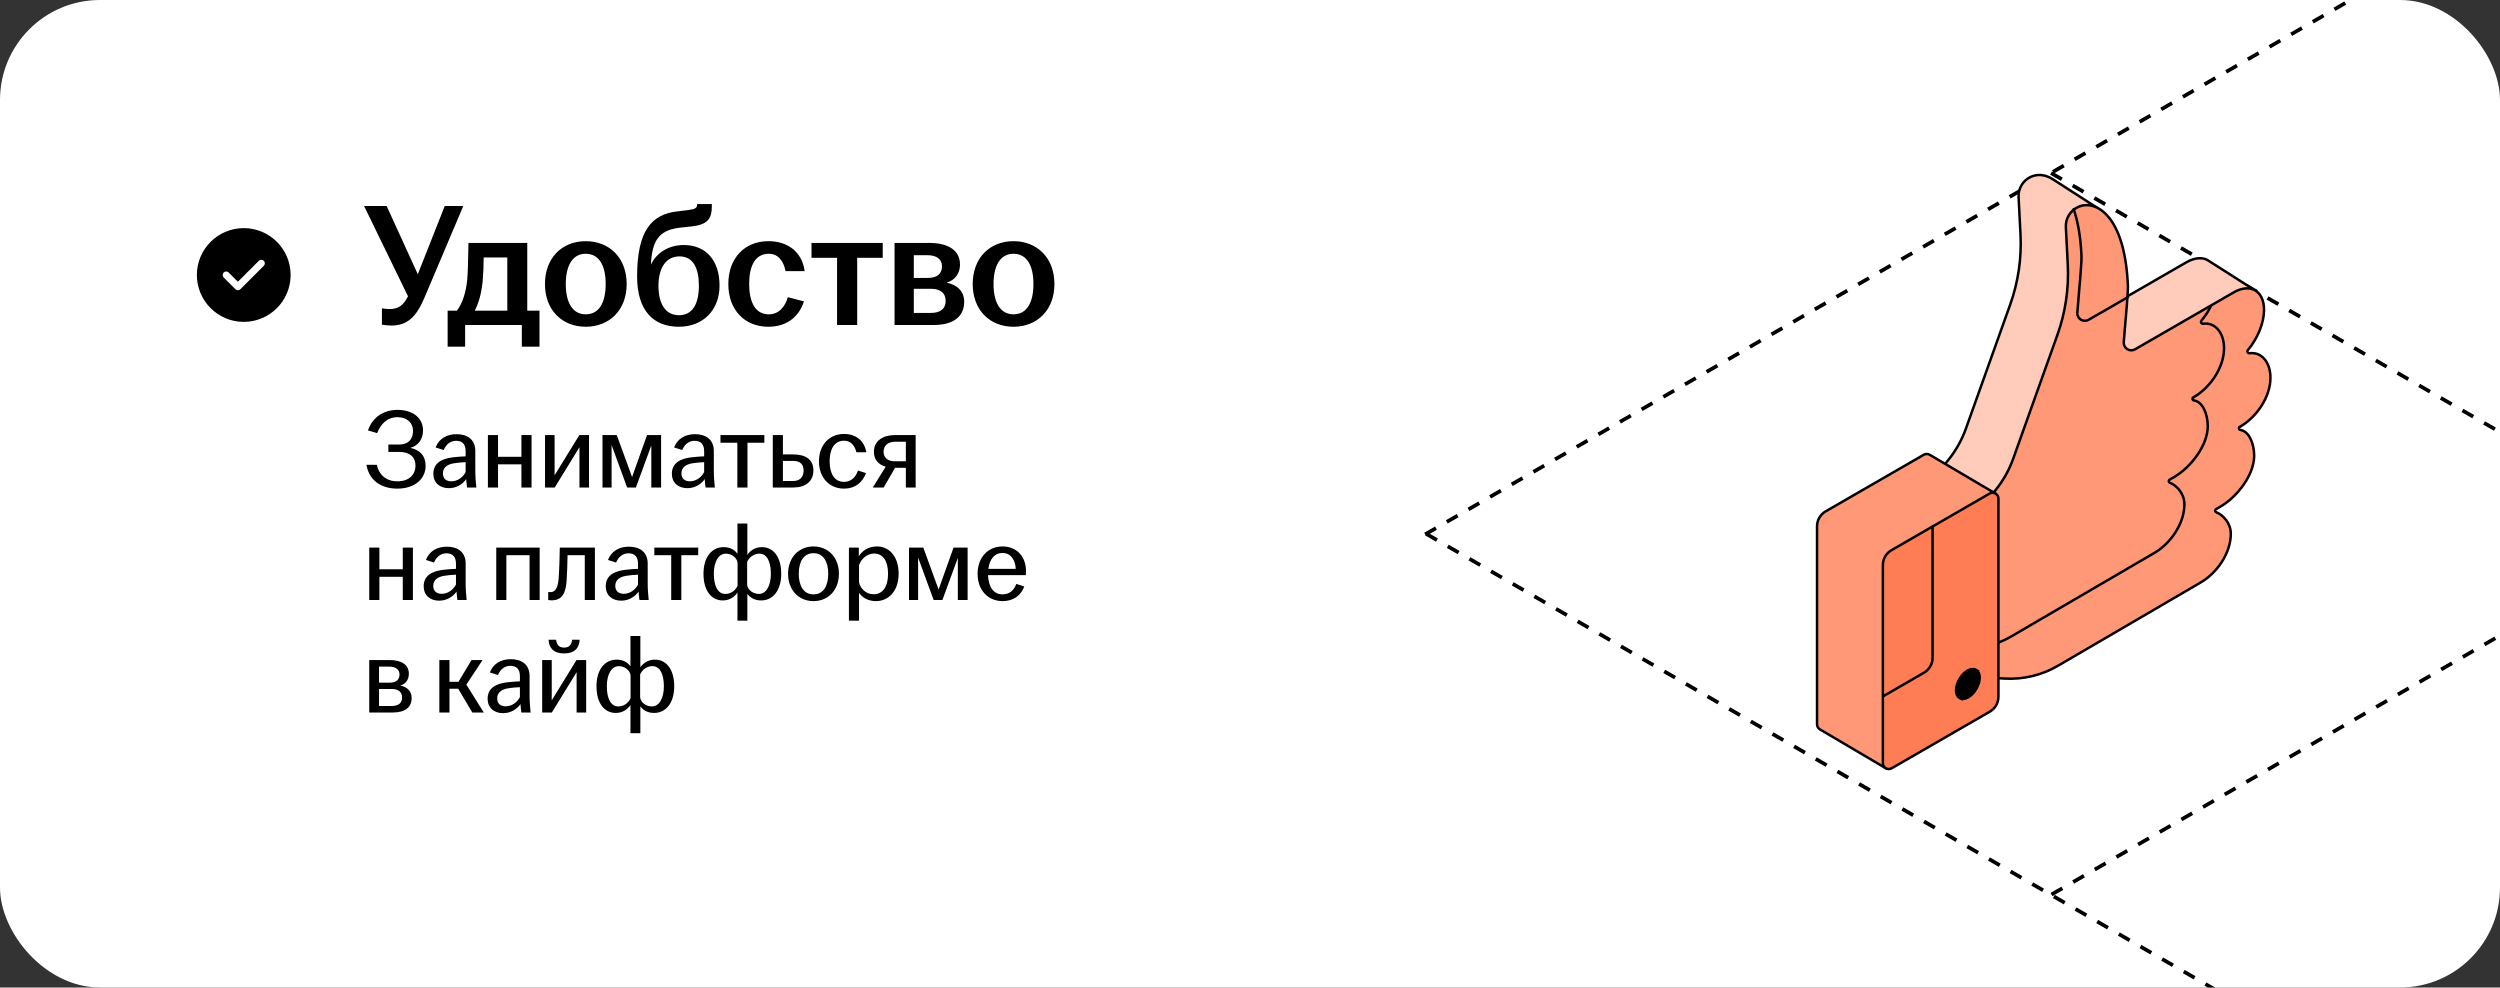
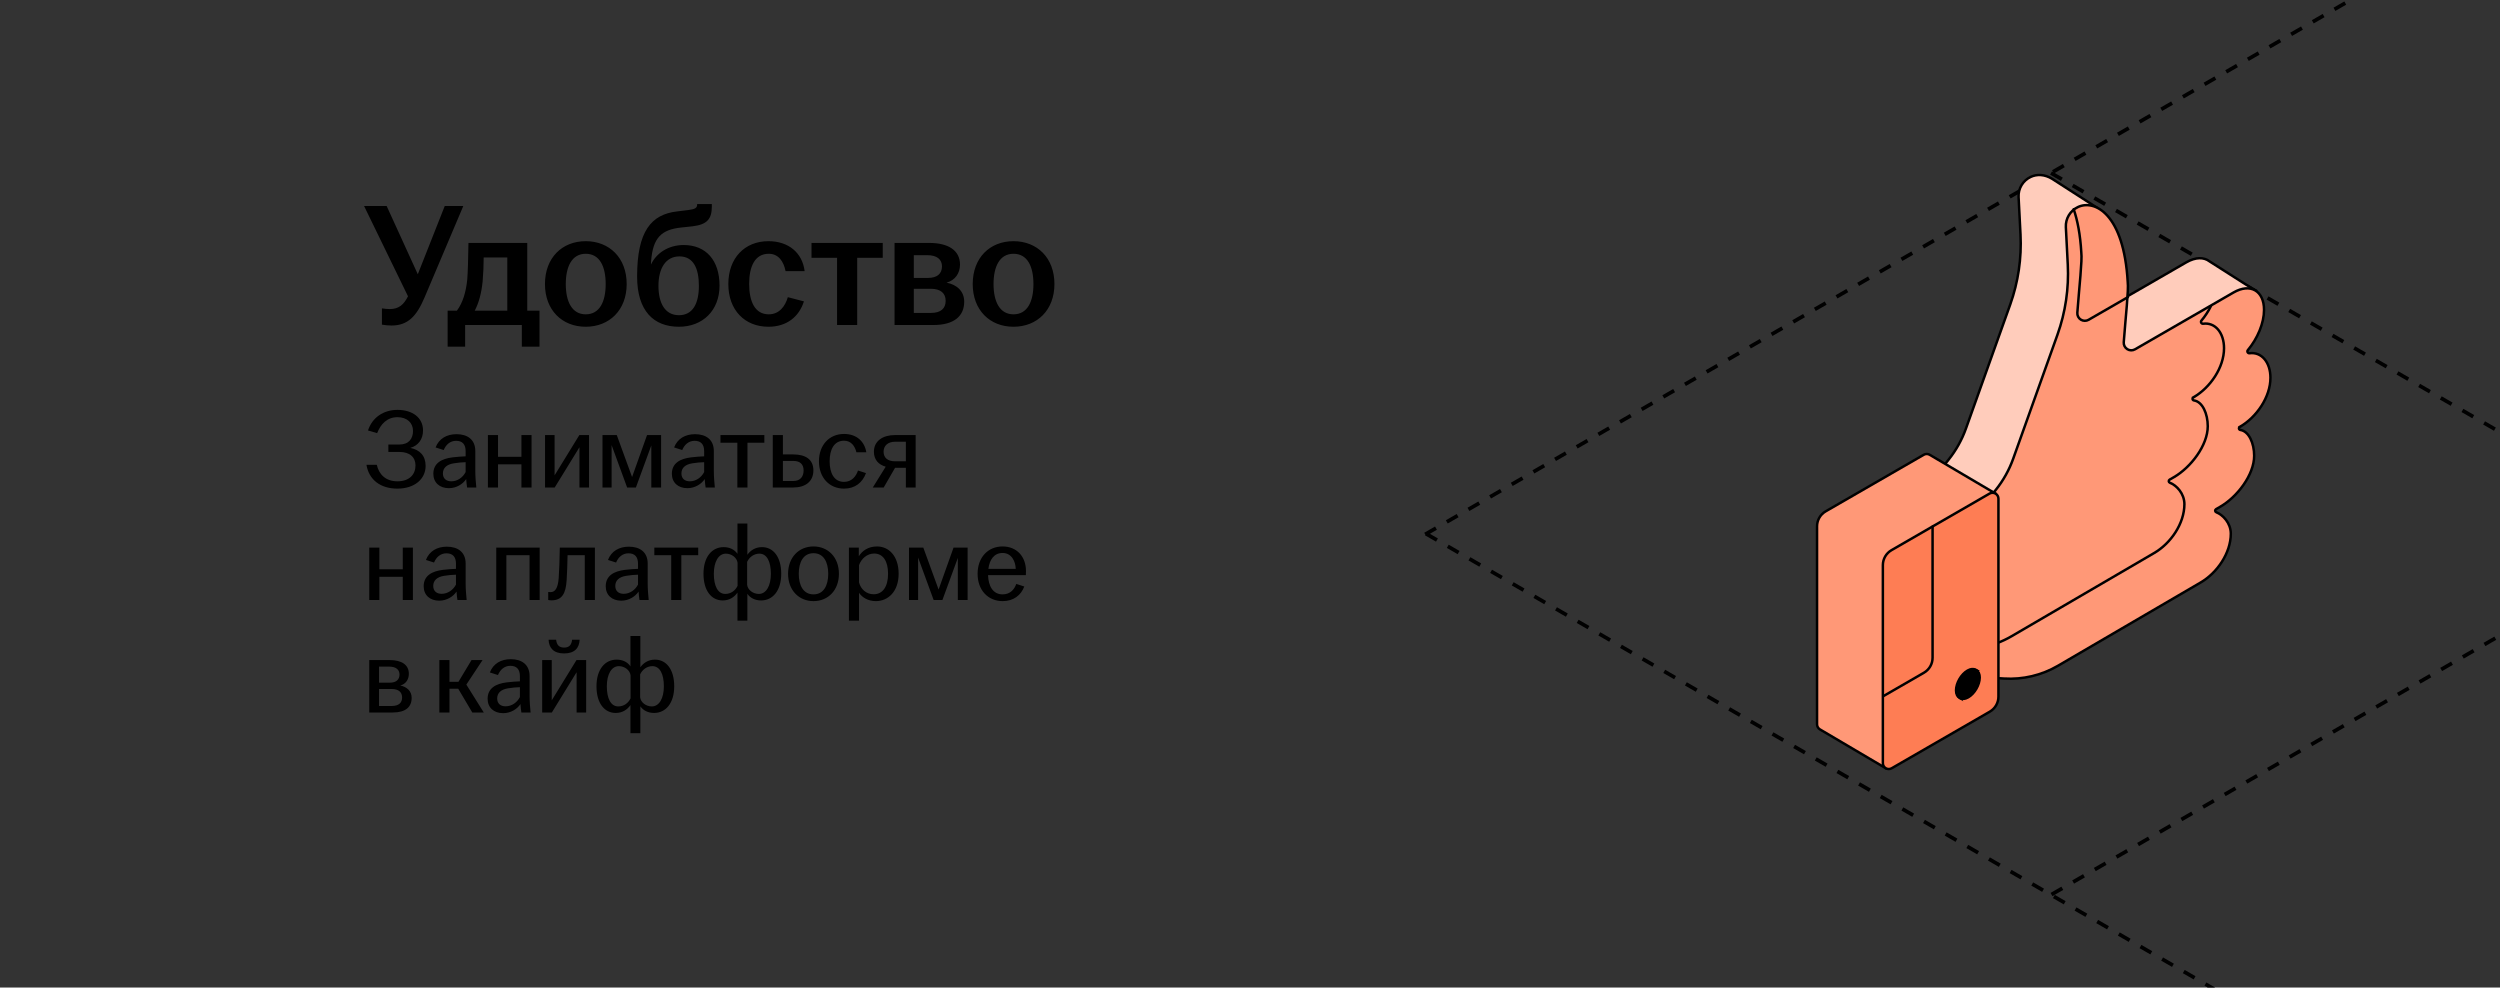
<svg xmlns="http://www.w3.org/2000/svg" width="400" height="158" viewBox="0 0 400 158" fill="none">
  <rect x="0" y="0" width="400" height="158" fill="#333333" stroke="none" />
  <g clip-path="url(#clip0_4675_42244)">
-     <rect width="400" height="158" rx="16" fill="white" />
-     <path d="M39 36.5C43.142 36.5 46.5 39.858 46.5 44C46.5 48.142 43.142 51.5 39 51.5C34.858 51.5 31.5 48.142 31.5 44C31.5 39.858 34.858 36.5 39 36.5ZM41.415 41.727L38.062 45.08L36.585 43.602C36.366 43.383 36.009 43.383 35.79 43.602C35.57 43.822 35.57 44.178 35.79 44.398L37.665 46.273C37.884 46.492 38.241 46.492 38.46 46.273L42.21 42.523C42.43 42.303 42.43 41.947 42.21 41.727C41.991 41.508 41.634 41.508 41.415 41.727Z" fill="black" />
    <path d="M62.648 52.084C62.116 52.084 61.556 52.028 61.108 51.944V49.34C61.528 49.396 61.92 49.452 62.34 49.452C63.852 49.452 64.608 48.724 65.28 47.408L58.252 32.96H61.864L66.848 43.88L71.16 32.96H74.128L67.912 47.632C66.652 50.6 65.252 52.084 62.648 52.084ZM71.621 55.472V49.704H73.105C74.056 48.444 74.561 46.68 74.757 44.748C74.868 43.348 74.897 41.78 74.953 38.868H84.361V49.704H86.32V55.472H83.493V52H74.421V55.472H71.621ZM75.96 49.704H81.168V41.192H77.388C77.388 42.452 77.332 43.712 77.221 45.028C77.025 46.96 76.605 48.472 75.96 49.704ZM93.717 52.28C89.937 52.28 87.193 49.62 87.193 45.448C87.193 41.248 89.937 38.588 93.717 38.588C97.497 38.588 100.269 41.248 100.269 45.448C100.269 49.62 97.497 52.28 93.717 52.28ZM90.525 45.448C90.525 48.248 91.505 50.292 93.717 50.292C95.957 50.292 96.909 48.248 96.909 45.448C96.909 42.648 95.957 40.604 93.717 40.604C91.505 40.604 90.525 42.648 90.525 45.448ZM108.629 52.28C104.597 52.28 101.937 49.76 101.937 44.244C101.937 36.992 104.205 34.304 108.321 33.828L110.141 33.604C111.261 33.464 111.541 33.24 111.541 32.736V32.652H113.893V33.044C113.893 35.004 113.165 35.928 110.813 36.208L108.993 36.404C105.829 36.74 104.457 38.028 104.177 41.808L104.149 42.34C104.989 40.52 106.921 39.204 109.385 39.204C112.969 39.204 115.125 41.668 115.125 45.7C115.125 49.704 112.409 52.28 108.629 52.28ZM105.353 45.728C105.353 48.528 106.417 50.432 108.629 50.432C110.869 50.432 111.821 48.528 111.821 45.728C111.821 42.956 110.953 41.024 108.713 41.024C106.501 41.024 105.353 42.956 105.353 45.728ZM122.945 52.28C119.165 52.28 116.533 49.62 116.533 45.448C116.533 41.276 119.165 38.588 122.945 38.588C126.193 38.588 128.377 40.464 128.741 43.376H125.689C125.381 41.836 124.569 40.604 123.001 40.604C120.789 40.604 119.865 42.62 119.865 45.42C119.865 48.248 120.789 50.292 123.001 50.292C124.681 50.292 125.633 49.004 126.053 47.548L128.629 48.22C127.845 50.684 125.885 52.28 122.945 52.28ZM133.93 52V41.248H129.842V38.868H141.238V41.248H137.15V52H133.93ZM143.129 52V38.868H148.673C151.753 38.868 153.601 40.072 153.601 42.34C153.601 43.712 152.817 44.86 151.445 45.224C153.041 45.532 154.273 46.54 154.273 48.276C154.273 50.572 152.649 52 149.373 52H143.129ZM146.209 50.068H148.953C150.549 50.068 151.305 49.34 151.305 48.136C151.305 46.932 150.521 46.204 148.925 46.204H146.209V50.068ZM146.209 44.468H148.477C149.933 44.468 150.717 43.796 150.717 42.62C150.717 41.5 149.905 40.828 148.365 40.828H146.209V44.468ZM162.158 52.28C158.378 52.28 155.634 49.62 155.634 45.448C155.634 41.248 158.378 38.588 162.158 38.588C165.938 38.588 168.71 41.248 168.71 45.448C168.71 49.62 165.938 52.28 162.158 52.28ZM158.966 45.448C158.966 48.248 159.946 50.292 162.158 50.292C164.398 50.292 165.35 48.248 165.35 45.448C165.35 42.648 164.398 40.604 162.158 40.604C159.946 40.604 158.966 42.648 158.966 45.448Z" fill="black" />
    <path d="M63.58 78.18C60.862 78.18 59.026 76.758 58.63 74.364H60.286C60.61 75.84 61.654 77.01 63.58 77.01C65.506 77.01 66.478 75.912 66.478 74.472C66.478 73.176 65.596 72.312 63.904 72.312H62.14V71.124H63.904C65.416 71.124 66.082 70.17 66.082 68.946C66.082 67.65 65.128 66.75 63.598 66.75C61.906 66.75 60.898 67.884 60.34 69.306L58.882 68.874C59.548 66.822 61.33 65.58 63.598 65.58C65.992 65.58 67.684 66.822 67.684 68.874C67.684 70.26 66.946 71.286 65.65 71.664C67.162 71.97 68.098 72.906 68.098 74.544C68.098 76.614 66.37 78.18 63.58 78.18ZM71.82 78.108C70.326 78.108 69.335 77.208 69.335 75.804C69.335 74.112 70.65 73.392 72.413 73.176C73.169 73.086 73.944 73.032 74.501 73.014V72.186C74.501 71.07 73.962 70.53 72.972 70.53C71.999 70.53 71.334 71.178 70.992 72.006L69.695 71.592C70.236 70.17 71.496 69.468 73.043 69.468C74.772 69.468 76.049 70.314 76.049 72.168V75.372C76.049 76.29 76.139 77.244 76.212 78H74.736C74.681 77.604 74.609 77.082 74.591 76.65C74.07 77.442 73.043 78.108 71.82 78.108ZM70.865 75.75C70.865 76.56 71.388 77.01 72.216 77.01C73.188 77.01 74.052 76.398 74.501 75.534V73.95C73.889 73.968 73.278 74.022 72.612 74.13C71.478 74.31 70.865 74.868 70.865 75.75ZM78.064 78V69.612H79.684V73.086H83.428V69.612H85.048V78H83.428V74.292H79.684V78H78.064ZM87.205 78V69.612H88.735V76.056L92.695 69.612H94.243V78H92.713V71.556L88.753 78H87.205ZM96.398 78V69.612H98.684L101.132 76.326L103.526 69.612H105.776V78H104.21V71.268L101.744 78H100.34L97.856 71.214V78H96.398ZM109.982 78.108C108.488 78.108 107.498 77.208 107.498 75.804C107.498 74.112 108.812 73.392 110.576 73.176C111.332 73.086 112.106 73.032 112.664 73.014V72.186C112.664 71.07 112.124 70.53 111.134 70.53C110.162 70.53 109.496 71.178 109.154 72.006L107.858 71.592C108.398 70.17 109.658 69.468 111.206 69.468C112.934 69.468 114.212 70.314 114.212 72.168V75.372C114.212 76.29 114.302 77.244 114.374 78H112.898C112.844 77.604 112.772 77.082 112.754 76.65C112.232 77.442 111.206 78.108 109.982 78.108ZM109.028 75.75C109.028 76.56 109.55 77.01 110.378 77.01C111.35 77.01 112.214 76.398 112.664 75.534V73.95C112.052 73.968 111.44 74.022 110.774 74.13C109.64 74.31 109.028 74.868 109.028 75.75ZM117.976 78V70.836H115.276V69.612H122.296V70.836H119.596V78H117.976ZM123.644 78V69.612H125.264V72.708H126.92C128.882 72.708 130.142 73.5 130.142 75.264C130.142 77.028 128.882 78 126.92 78H123.644ZM125.264 76.956H126.956C128.036 76.956 128.576 76.254 128.576 75.282C128.576 74.31 128.036 73.752 126.956 73.752H125.264V76.956ZM135.046 78.18C132.706 78.18 131.032 76.434 131.032 73.806C131.032 71.178 132.706 69.432 135.046 69.432C137.098 69.432 138.34 70.674 138.61 72.366H137.026C136.774 71.34 136.162 70.512 135.046 70.512C133.444 70.512 132.742 71.934 132.742 73.806C132.742 75.678 133.444 77.1 135.046 77.1C136.27 77.1 136.972 76.218 137.278 75.282L138.556 75.696C138.016 77.19 136.828 78.18 135.046 78.18ZM144.937 78V74.85H143.209L141.391 78H139.645L141.715 74.67C140.563 74.346 139.825 73.554 139.825 72.276C139.825 70.53 141.283 69.612 143.173 69.612H146.503V78H144.937ZM141.373 72.276C141.373 73.212 142.003 73.806 143.191 73.806H144.937V70.674H143.245C142.021 70.674 141.373 71.34 141.373 72.276ZM59.08 96V87.612H60.7V91.086H64.444V87.612H66.064V96H64.444V92.292H60.7V96H59.08ZM70.273 96.108C68.779 96.108 67.789 95.208 67.789 93.804C67.789 92.112 69.103 91.392 70.867 91.176C71.623 91.086 72.397 91.032 72.955 91.014V90.186C72.955 89.07 72.415 88.53 71.425 88.53C70.453 88.53 69.787 89.178 69.445 90.006L68.149 89.592C68.689 88.17 69.949 87.468 71.497 87.468C73.225 87.468 74.503 88.314 74.503 90.168V93.372C74.503 94.29 74.593 95.244 74.665 96H73.189C73.135 95.604 73.063 95.082 73.045 94.65C72.523 95.442 71.497 96.108 70.273 96.108ZM69.319 93.75C69.319 94.56 69.841 95.01 70.669 95.01C71.641 95.01 72.505 94.398 72.955 93.534V91.95C72.343 91.968 71.731 92.022 71.065 92.13C69.931 92.31 69.319 92.868 69.319 93.75ZM79.4 96V87.612H86.348V96H84.728V88.836H81.02V96H79.4ZM88.236 96.054C88.074 96.054 87.912 96.036 87.714 96V94.722C87.822 94.74 87.948 94.74 88.092 94.74C88.776 94.74 89.262 94.182 89.388 92.526C89.478 91.302 89.532 89.7 89.568 87.612H95.184V96H93.564V88.836H90.81C90.792 90.132 90.738 91.554 90.666 92.778C90.54 94.992 89.91 96.054 88.236 96.054ZM99.4 96.108C97.906 96.108 96.916 95.208 96.916 93.804C96.916 92.112 98.23 91.392 99.994 91.176C100.75 91.086 101.524 91.032 102.082 91.014V90.186C102.082 89.07 101.542 88.53 100.552 88.53C99.58 88.53 98.914 89.178 98.572 90.006L97.276 89.592C97.816 88.17 99.076 87.468 100.624 87.468C102.352 87.468 103.63 88.314 103.63 90.168V93.372C103.63 94.29 103.72 95.244 103.792 96H102.316C102.262 95.604 102.19 95.082 102.172 94.65C101.65 95.442 100.624 96.108 99.4 96.108ZM98.446 93.75C98.446 94.56 98.968 95.01 99.796 95.01C100.768 95.01 101.632 94.398 102.082 93.534V91.95C101.47 91.968 100.858 92.022 100.192 92.13C99.058 92.31 98.446 92.868 98.446 93.75ZM107.394 96V88.836H104.694V87.612H111.714V88.836H109.014V96H107.394ZM117.994 99.312V94.812C117.526 95.496 116.752 96.072 115.636 96.072C113.836 96.072 112.558 94.524 112.558 91.806C112.558 89.088 113.926 87.54 115.78 87.54C116.752 87.54 117.544 87.936 117.994 88.62V83.76H119.578V88.764C120.046 88.098 120.82 87.54 121.918 87.54C123.718 87.54 124.996 89.088 124.996 91.806C124.996 94.524 123.628 96.072 121.774 96.072C120.82 96.072 120.028 95.676 119.578 95.01V99.312H117.994ZM114.214 91.806C114.214 93.75 114.844 95.028 116.05 95.028C116.914 95.028 117.652 94.506 118.012 93.732V90.06C117.922 89.25 117.076 88.584 116.14 88.584C114.97 88.584 114.214 89.862 114.214 91.806ZM119.542 93.57C119.632 94.38 120.478 95.028 121.414 95.028C122.584 95.028 123.34 93.75 123.34 91.806C123.34 89.862 122.71 88.584 121.504 88.584C120.64 88.584 119.902 89.124 119.542 89.898V93.57ZM130.16 96.18C127.82 96.18 126.092 94.434 126.092 91.806C126.092 89.178 127.82 87.432 130.16 87.432C132.5 87.432 134.228 89.178 134.228 91.806C134.228 94.434 132.5 96.18 130.16 96.18ZM127.802 91.806C127.802 93.678 128.54 95.1 130.16 95.1C131.78 95.1 132.518 93.678 132.518 91.806C132.518 89.934 131.78 88.512 130.16 88.512C128.54 88.512 127.802 89.934 127.802 91.806ZM135.826 99.312V87.612H137.41V88.998C137.95 88.134 138.904 87.432 140.326 87.432C142.216 87.432 143.782 88.962 143.782 91.806C143.782 94.65 142.09 96.18 140.146 96.18C138.886 96.18 137.932 95.586 137.446 94.848V99.312H135.826ZM137.446 93.192C137.716 94.272 138.616 95.082 139.786 95.082C141.226 95.082 142.09 93.876 142.09 91.806C142.09 89.736 141.262 88.566 139.858 88.566C138.742 88.566 137.806 89.394 137.446 90.42V93.192ZM145.441 96V87.612H147.727L150.175 94.326L152.569 87.612H154.819V96H153.253V89.268L150.787 96H149.383L146.899 89.214V96H145.441ZM160.429 96.18C158.089 96.18 156.415 94.434 156.415 91.806C156.415 89.178 158.089 87.432 160.411 87.432C162.697 87.432 164.155 89.07 164.155 91.356C164.155 91.662 164.155 91.86 164.137 92.022H158.089C158.143 93.786 158.881 95.1 160.411 95.1C161.653 95.1 162.301 94.29 162.607 93.426L163.885 93.84C163.381 95.19 162.211 96.18 160.429 96.18ZM158.143 91.014H162.517C162.481 89.808 161.851 88.476 160.411 88.476C159.061 88.476 158.323 89.538 158.143 91.014ZM59.08 114V105.612H62.374C64.264 105.612 65.416 106.368 65.416 107.808C65.416 108.69 64.948 109.446 64.048 109.68C65.074 109.896 65.866 110.544 65.866 111.66C65.866 113.118 64.894 114 62.842 114H59.08ZM60.646 112.956H62.68C63.832 112.956 64.336 112.416 64.336 111.606C64.336 110.76 63.796 110.238 62.662 110.238H60.646V112.956ZM60.646 109.23H62.356C63.4 109.23 63.922 108.726 63.922 107.934C63.922 107.16 63.382 106.656 62.248 106.656H60.646V109.23ZM70.295 114V105.612H71.915V109.086H73.355L75.443 105.612H77.207L74.615 109.536L77.405 114H75.569L73.319 110.202H71.915V114H70.295ZM80.503 114.108C79.009 114.108 78.019 113.208 78.019 111.804C78.019 110.112 79.333 109.392 81.097 109.176C81.853 109.086 82.627 109.032 83.185 109.014V108.186C83.185 107.07 82.645 106.53 81.655 106.53C80.683 106.53 80.017 107.178 79.675 108.006L78.379 107.592C78.919 106.17 80.179 105.468 81.727 105.468C83.455 105.468 84.733 106.314 84.733 108.168V111.372C84.733 112.29 84.823 113.244 84.895 114H83.419C83.365 113.604 83.293 113.082 83.275 112.65C82.753 113.442 81.727 114.108 80.503 114.108ZM79.549 111.75C79.549 112.56 80.071 113.01 80.899 113.01C81.871 113.01 82.735 112.398 83.185 111.534V109.95C82.573 109.968 81.961 110.022 81.295 110.13C80.161 110.31 79.549 110.868 79.549 111.75ZM86.748 114V105.612H88.278V112.056L92.238 105.612H93.786V114H92.256V107.556L88.296 114H86.748ZM87.774 102.354H88.98C89.07 103.146 89.412 103.614 90.258 103.614C91.104 103.614 91.446 103.146 91.536 102.354H92.742C92.688 103.668 91.95 104.55 90.258 104.55C88.566 104.55 87.828 103.668 87.774 102.354ZM100.873 117.312V112.812C100.405 113.496 99.631 114.072 98.515 114.072C96.715 114.072 95.437 112.524 95.437 109.806C95.437 107.088 96.805 105.54 98.659 105.54C99.631 105.54 100.423 105.936 100.873 106.62V101.76H102.457V106.764C102.925 106.098 103.699 105.54 104.797 105.54C106.597 105.54 107.875 107.088 107.875 109.806C107.875 112.524 106.507 114.072 104.653 114.072C103.699 114.072 102.907 113.676 102.457 113.01V117.312H100.873ZM97.093 109.806C97.093 111.75 97.723 113.028 98.929 113.028C99.793 113.028 100.531 112.506 100.891 111.732V108.06C100.801 107.25 99.955 106.584 99.019 106.584C97.849 106.584 97.093 107.862 97.093 109.806ZM102.421 111.57C102.511 112.38 103.357 113.028 104.293 113.028C105.463 113.028 106.219 111.75 106.219 109.806C106.219 107.862 105.589 106.584 104.383 106.584C103.519 106.584 102.781 107.124 102.421 107.898V111.57Z" fill="black" />
    <path d="M228.181 85.408L528.259 258.791" stroke="black" stroke-width="0.6" stroke-linejoin="round" stroke-dasharray="2 2" />
    <path d="M328.164 27.682L628.056 200.749" stroke="black" stroke-width="0.6" stroke-linejoin="round" stroke-dasharray="2 2" />
    <path d="M328.238 143.124L628.106 -30.067" stroke="black" stroke-width="0.6" stroke-linejoin="round" stroke-dasharray="2 2" />
    <path d="M228.023 85.5L528.123 -87.792" stroke="black" stroke-width="0.6" stroke-linejoin="round" stroke-dasharray="2 2" />
    <path d="M350.8 63.485L350.821 63.472C353.508 61.923 355.707 58.703 355.707 55.622C355.707 53.158 354.302 51.445 352.364 51.697C352.24 51.713 352.12 51.652 352.058 51.542C351.999 51.431 352.011 51.297 352.091 51.2C352.361 50.88 352.613 50.539 352.85 50.186L360.744 46.42L353.52 41.815C352.622 41.122 351.285 41.12 349.799 41.979L334.045 51.069C333.659 51.293 333.179 51.285 332.801 51.047C332.423 50.809 332.206 50.382 332.237 49.938C332.545 45.775 333.039 41.552 332.873 40.309C332.78 38.649 332.591 37.188 332.332 35.908L332.738 35.839L335.43 33.177L328.525 28.729C328.469 28.691 328.412 28.654 328.355 28.619C327.137 27.869 325.886 27.846 324.903 28.308C323.667 28.888 322.906 30.158 322.974 31.521L323.28 37.51C323.475 41.323 322.914 45.136 321.632 48.731L314.552 68.563C313.91 70.364 312.972 72.047 311.776 73.541L309.426 76.481V104.613L311.421 103.852C311.733 103.733 312.067 103.682 312.401 103.703L313.078 103.745C316.096 103.934 319.103 103.222 321.714 101.699L344.508 88.397C347.195 86.847 349.366 83.656 349.366 80.574C349.366 78.856 348.101 77.547 347.032 77.133C346.935 77.097 346.867 77.006 346.86 76.903C346.852 76.8 346.904 76.7 346.995 76.647L347.686 76.249C350.373 74.699 353.105 71.174 353.105 68.094C353.105 66.107 352.265 64.174 350.894 63.969C350.784 63.954 350.697 63.87 350.676 63.76C350.655 63.651 350.705 63.539 350.802 63.485H350.8Z" fill="#FFCCBB" stroke="black" stroke-width="0.4" stroke-miterlimit="10" stroke-linecap="round" />
    <path d="M358.383 68.293C361.07 66.743 363.27 63.523 363.27 60.443C363.27 57.978 361.865 56.266 359.927 56.518C359.803 56.534 359.682 56.472 359.621 56.362C359.56 56.252 359.573 56.117 359.654 56.021C361.192 54.188 362.246 51.716 362.246 49.584C362.246 46.502 360.048 45.25 357.36 46.8L341.606 55.89C341.219 56.114 340.74 56.105 340.362 55.867C339.984 55.629 339.767 55.203 339.8 54.758C340.108 50.595 340.601 46.373 340.435 45.129C339.823 34.225 335.155 31.865 332.465 33.13C331.229 33.711 330.468 34.98 330.536 36.343L330.843 42.332C331.037 46.145 330.477 49.959 329.194 53.553L322.115 73.385C321.472 75.187 320.534 76.869 319.339 78.363L316.988 81.303V109.435L318.983 108.674C319.295 108.555 319.629 108.505 319.964 108.525L320.641 108.567C323.658 108.756 326.665 108.045 329.276 106.521L352.07 93.219C354.757 91.669 356.929 88.479 356.929 85.396C356.929 83.679 355.664 82.369 354.594 81.956C354.498 81.919 354.43 81.828 354.423 81.725C354.416 81.622 354.467 81.522 354.558 81.47L355.249 81.071C357.935 79.521 360.667 75.996 360.667 72.916C360.667 70.929 359.827 68.996 358.457 68.792C358.347 68.776 358.259 68.692 358.238 68.582C358.217 68.472 358.268 68.361 358.364 68.307L358.385 68.295L358.383 68.293Z" fill="#FF9877" stroke="black" stroke-width="0.4" stroke-miterlimit="10" stroke-linecap="round" />
    <path d="M319.508 102.91C320.315 102.608 321.1 102.236 321.851 101.798L344.645 88.496C347.332 86.946 349.504 83.755 349.504 80.673C349.504 78.956 348.239 77.645 347.169 77.233C347.073 77.196 347.005 77.105 346.998 77.002C346.991 76.899 347.041 76.799 347.133 76.746L347.824 76.348C350.51 74.798 353.242 71.273 353.242 68.193C353.242 66.206 352.402 64.273 351.032 64.069C350.922 64.053 350.834 63.969 350.813 63.859C350.792 63.748 350.843 63.638 350.939 63.584L350.96 63.572L350.958 63.57C353.645 62.02 355.845 58.8 355.845 55.72C355.845 53.255 354.44 51.543 352.502 51.795C352.378 51.811 352.257 51.749 352.196 51.639C352.135 51.529 352.148 51.394 352.229 51.298C352.815 50.6 353.331 49.808 353.745 48.978" stroke="black" stroke-width="0.4" stroke-miterlimit="10" stroke-linecap="round" />
    <path d="M340.468 47.538L334.179 51.167C333.792 51.391 333.312 51.382 332.934 51.145C332.557 50.907 332.339 50.48 332.373 50.035C332.681 45.873 333.174 41.65 333.008 40.406C332.846 37.533 332.403 35.253 331.789 33.477" stroke="black" stroke-width="0.4" stroke-miterlimit="10" stroke-linecap="round" />
    <path d="M319.279 78.972L308.746 72.761C308.454 72.593 308.094 72.593 307.801 72.761L292.111 81.814C291.255 82.309 290.727 83.222 290.727 84.21V115.891C290.727 116.212 290.891 116.509 291.157 116.682L291.187 116.701C291.19 116.703 291.194 116.706 291.199 116.71C291.203 116.712 291.206 116.713 291.21 116.715L301.732 122.921L307.824 107.661L307.835 107.654C308.69 107.16 309.219 106.246 309.219 105.258V104.167L319.275 78.981L319.279 78.972Z" fill="#FF9877" stroke="black" stroke-width="0.4" stroke-miterlimit="10" stroke-linecap="round" />
    <path d="M319.75 111.471C319.75 112.459 319.223 113.372 318.366 113.868L302.675 122.921C302.383 123.089 302.023 123.089 301.73 122.921C301.438 122.753 301.258 122.44 301.258 122.102V90.422C301.258 89.433 301.785 88.52 302.642 88.025L318.333 78.972C318.625 78.804 318.985 78.804 319.278 78.972C319.57 79.14 319.75 79.453 319.75 79.79V111.471Z" fill="#FE7D54" stroke="black" stroke-width="0.4" stroke-miterlimit="10" stroke-linecap="round" />
    <path d="M309.212 84.254V105.241C309.212 106.229 308.685 107.142 307.828 107.637L301.32 111.392" stroke="black" stroke-width="0.4" stroke-miterlimit="10" stroke-linecap="round" />
    <path d="M316.201 107.235L316.217 107.232L316.092 107.162C315.762 106.975 315.303 107.004 314.799 107.295C313.786 107.879 312.965 109.294 312.965 110.456C312.965 111.036 313.17 111.444 313.502 111.633L313.644 111.713L313.635 111.696C313.952 111.811 314.356 111.755 314.797 111.501C315.811 110.917 316.632 109.502 316.632 108.341C316.632 107.825 316.469 107.445 316.201 107.235Z" fill="url(#paint0_linear_4675_42244)" stroke="black" stroke-width="0.4" stroke-miterlimit="10" stroke-linecap="round" />
    <path d="M316.754 108.408C316.754 109.57 315.934 110.985 314.92 111.569C313.907 112.153 313.086 111.686 313.086 110.525C313.086 109.363 313.907 107.948 314.92 107.364C315.934 106.78 316.754 107.247 316.754 108.408Z" fill="black" stroke="black" stroke-width="0.4" stroke-miterlimit="10" stroke-linecap="round" />
  </g>
  <defs>
    <linearGradient id="paint0_linear_4675_42244" x1="312.963" y1="109.399" x2="316.632" y2="109.399" gradientUnits="userSpaceOnUse">
      <stop offset="1" stop-color="#4B4AF3" />
    </linearGradient>
    <clipPath id="clip0_4675_42244">
      <rect width="400" height="158" rx="16" fill="white" />
    </clipPath>
  </defs>
</svg>